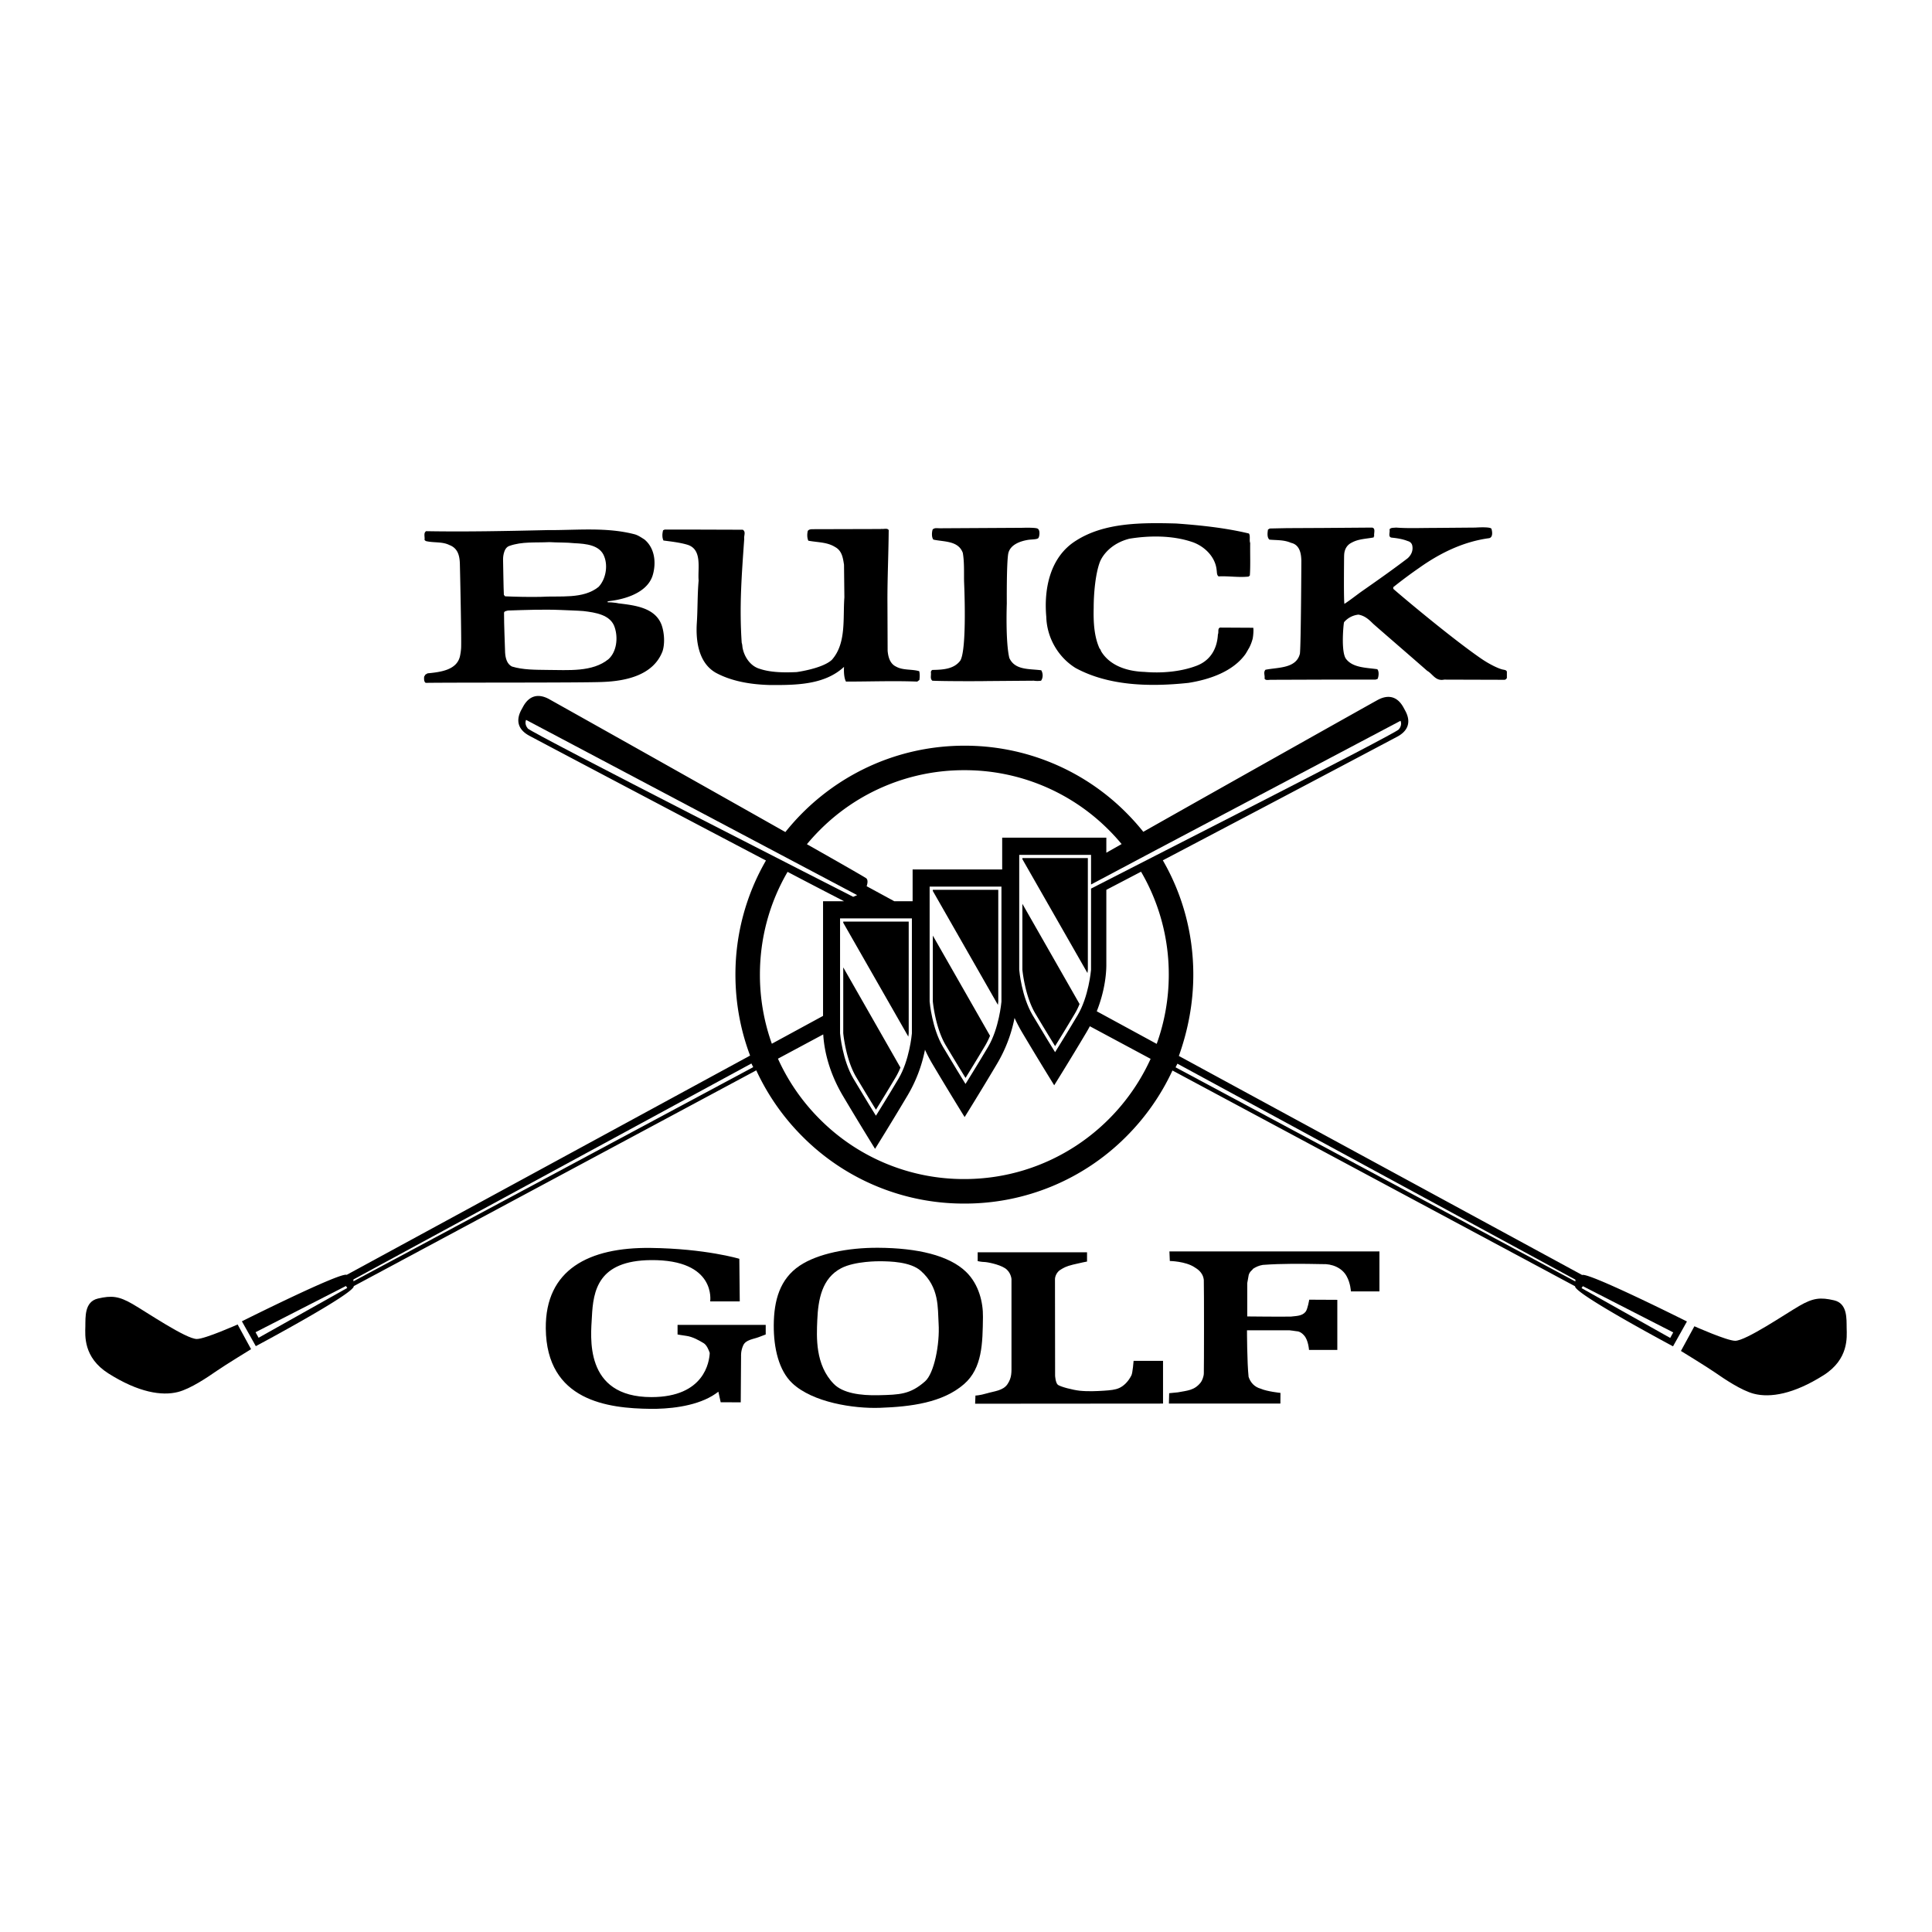
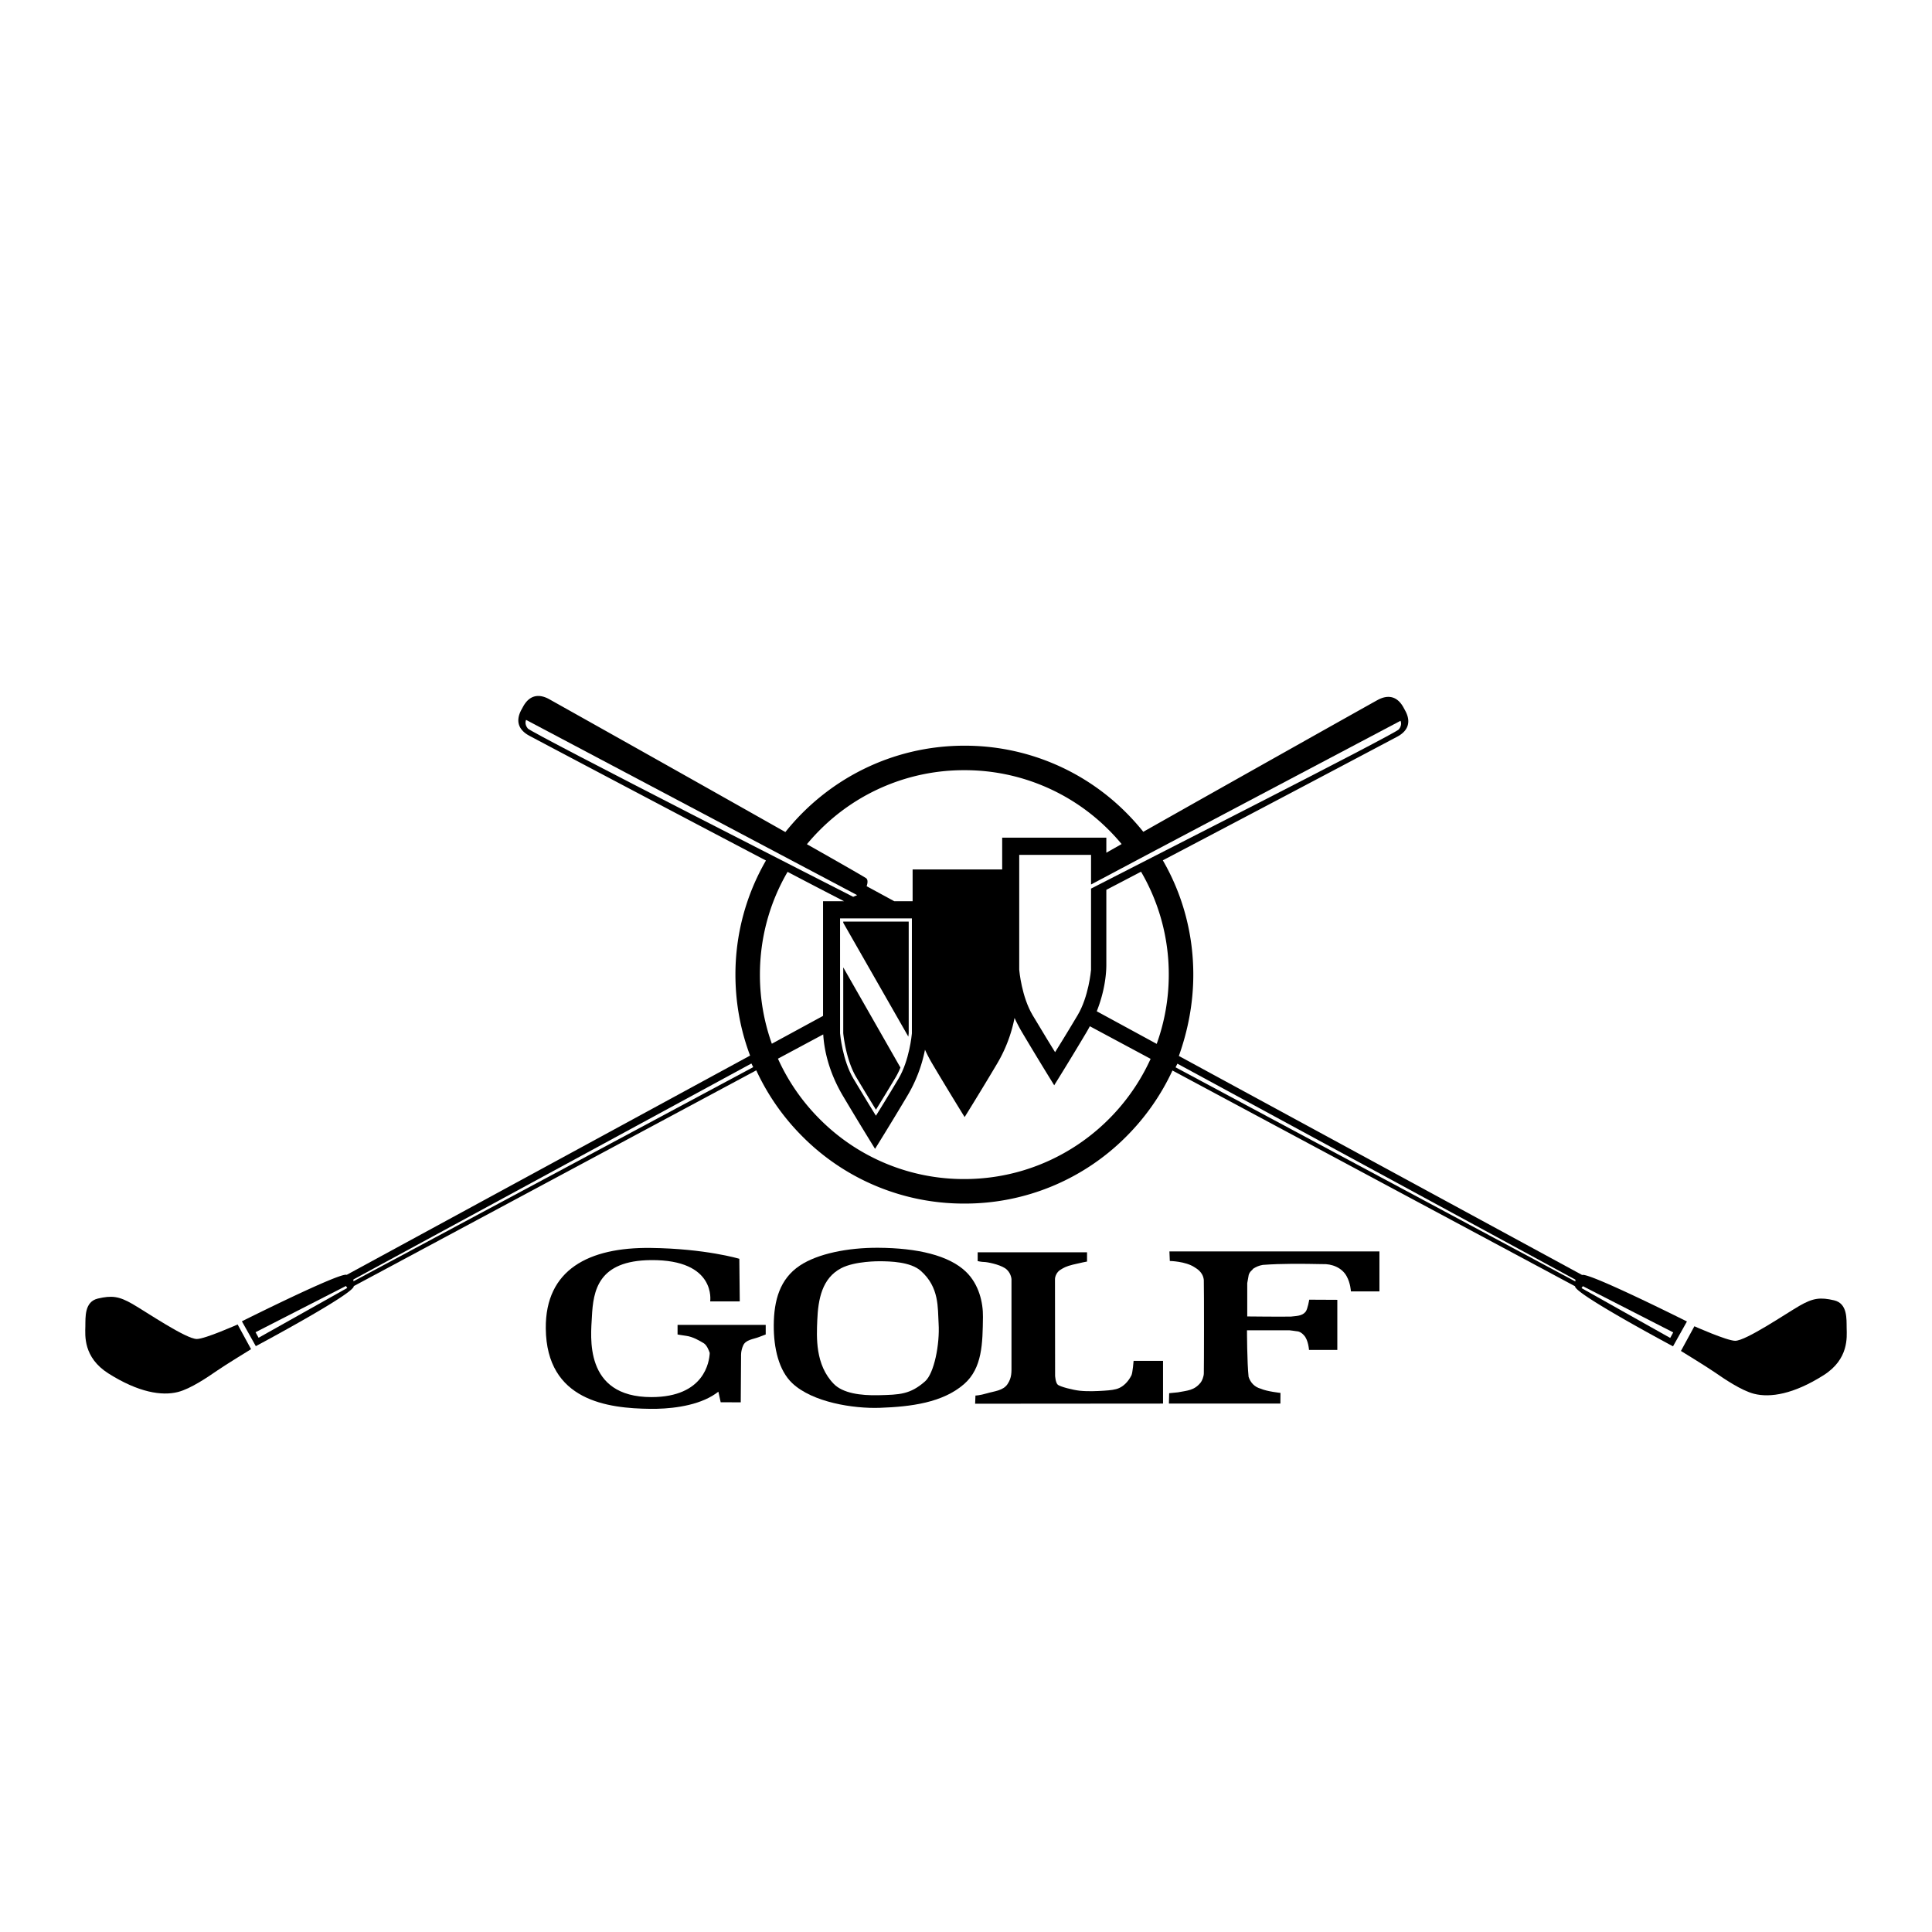
<svg xmlns="http://www.w3.org/2000/svg" width="2500" height="2500" viewBox="0 0 192.756 192.756">
  <g fill-rule="evenodd" clip-rule="evenodd">
    <path fill="#fff" d="M0 0h192.756v192.756H0V0z" />
    <path d="M116.977 106.805l40.17 21.527c-.131.709 9.77 5.992 9.77 5.992l1.389-2.48s-9.875-4.947-10.451-4.635l-40.24-21.855c.924-2.596 1.441-5.305 1.441-8.115 0-4.069-1.057-7.975-3.041-11.405a6980.574 6980.574 0 0 0 23.418-12.351c.887-.483 1.461-1.307.762-2.587l-.16-.296c-.697-1.281-1.701-1.246-2.588-.762-.588.32-14.197 7.96-23.379 13.151a23.43 23.43 0 0 0-1.701-1.901 22.694 22.694 0 0 0-16.152-6.69c-7.221 0-13.669 3.369-17.858 8.616a7271.132 7271.132 0 0 0-23.583-13.268c-.887-.483-1.891-.518-2.588.763l-.161.295c-.698 1.281-.125 2.105.763 2.588.587.32 14.293 7.563 23.631 12.462a22.704 22.704 0 0 0-3.045 11.385c0 2.803.503 5.529 1.463 8.076l-40.252 21.879c-.576-.312-10.451 4.633-10.451 4.633l1.388 2.48s9.9-5.281 9.77-5.99l40.161-21.529a22.88 22.88 0 0 0 4.611 6.604 22.691 22.691 0 0 0 16.152 6.689 22.695 22.695 0 0 0 16.152-6.689 22.985 22.985 0 0 0 4.609-6.587z" />
    <path d="M112.883 137.217c-.352.701-.834 1.096-1.229 1.27-.395.176-.875.221-1.533.264s-1.578.088-2.41 0c-.611-.064-1.973-.395-2.191-.613s-.252-.887-.252-.887l-.012-9.633c0-.264.176-.701.525-.92.352-.219.57-.352 1.271-.527.701-.174 1.402-.307 1.402-.307v-.92H97.543v.877s.393.088.656.088 1.447.219 2.061.613.656 1.096.656 1.096v8.504c0 .789.045 1.314-.395 1.971-.438.658-1.314.701-2.059.922-.746.219-1.141.219-1.141.219l-.033.816 18.748-.014v-4.266H113.1c.002 0-.094 1.199-.217 1.447zM116.674 124.854l.039.955s1.562.021 2.473.629c.195.131.832.459.918 1.262.031 1.131.023 8.633.002 9.332-.008.32-.182.742-.311.898-.639.807-1.342.803-2.279.984l-.867.086-.027 1.035h11.123l.008-1.064s-1.338-.141-1.957-.416c-.625-.17-1.027-.6-1.223-1.186-.156-1.42-.16-4.646-.16-4.646h4.227c.221.027.463.051.684.09.209 0 .496.092.777.416.434.457.5 1.455.5 1.455h2.824v-5l-2.803-.014s-.152.943-.361 1.203c-.352.443-.949.416-1.457.482-.859.025-4.365-.014-4.365-.014v-3.324l.146-.816c.113-.373.352-.455.43-.611.301-.195.586-.324.977-.391 1.928-.143 3.932-.117 5.91-.078.977-.051 1.98.352 2.447 1.197.395.703.432 1.523.432 1.523h2.846v-3.988h-20.953v.001zM67.602 133.141s.435.082.824.131c.694.086 1.345.477 1.779.736.309.186.513.695.605.975-.039.869-.521 4.404-5.813 4.406-6.812.004-6.037-6.121-5.945-7.984.13-2.646.607-5.641 5.901-5.684 6.553-.055 5.902 4.121 5.902 4.121h2.951l-.043-4.252s-3.38-1.018-8.852-1.084c-6.162-.076-10.511 2.162-10.458 8.027.065 7.244 6.205 7.984 10.458 8.027 1.648.018 4.3-.188 6.162-1.301.217-.131.416-.268.6-.408l.23 1.053 2.001.006.032-4.6s-.043-.521.217-1.086.998-.607 1.562-.824.681-.26.681-.26v-.955h-8.795v.956h.001z" />
    <path d="M96.373 126.883c-1.7-1.635-4.84-2.371-8.76-2.393-3.025-.016-6.036.588-7.823 1.783-1.982 1.326-2.577 3.459-2.592 5.941-.014 2.281.503 4.521 1.847 5.789 2.022 1.908 6.099 2.549 8.741 2.455 3.101-.109 6.263-.51 8.396-2.365 1.829-1.592 1.854-4.076 1.887-6.703.021-1.429-.395-3.255-1.696-4.507z" />
    <path d="M92.3 137.812c-1.495 1.318-2.542 1.338-4.643 1.389-1.822.043-3.569-.207-4.47-1.129-1.866-1.908-1.716-4.688-1.648-6.336.086-2.125.479-4.209 2.386-5.207 1.388-.725 3.819-.693 3.819-.693 1.085 0 3.101.053 4.122.955 1.866 1.648 1.682 3.691 1.779 5.25.13 2.084-.448 4.979-1.345 5.771zM34.646 128.5l-.13-.197-9.02 4.613.304.553 8.846-4.969zM75.149 106.469l-.181-.364-39.707 21.549v.182l39.888-21.367zM157.791 128.516l.129-.196 9.019 4.614-.302.552-8.846-4.97zM117.287 106.486l.182-.363 39.707 21.547v.182l-39.889-21.366z" fill="#fff" />
    <path d="M169.049 132.322l-1.342 2.463s2.555 1.562 3.422 2.162c.865.6 2.604 1.789 3.875 2.113 1.609.408 3.932.045 6.928-1.85 2.535-1.602 2.328-3.801 2.309-4.705-.018-.904.104-2.457-1.258-2.773-1.361-.314-2.084-.24-3.451.549s-5.346 3.496-6.416 3.49c-.825-.005-4.067-1.449-4.067-1.449zM23.708 132.143l1.342 2.465s-2.556 1.562-3.422 2.162c-.866.6-2.603 1.789-3.876 2.111-1.609.408-3.93.047-6.928-1.848-2.534-1.602-2.327-3.803-2.309-4.707.019-.904-.103-2.457 1.259-2.771 1.361-.316 2.083-.242 3.45.547s5.347 3.496 6.417 3.49c.825-.004 4.067-1.449 4.067-1.449z" />
    <path d="M116.609 97.238c0 2.424-.426 4.75-1.205 6.91l-5.98-3.252c.764-1.928.955-3.615.955-4.639v-7.478c.984-.512 2.16-1.126 3.463-1.809a20.277 20.277 0 0 1 2.767 10.268zM81.791 82.816a20.263 20.263 0 0 1 14.422-5.974 20.26 20.26 0 0 1 14.421 5.974c.449.448.869.914 1.27 1.395l-1.525.866v-1.504H99.988v3.171h-8.936v3.171H89.22l-2.755-1.498c.092-.275.151-.615-.035-.786-.094-.086-2.491-1.457-5.925-3.403.405-.486.832-.958 1.286-1.412zM75.817 97.238c0-3.661.962-7.172 2.76-10.252a694.55 694.55 0 0 0 5.635 2.93h-2.096v11.44l-5.109 2.777a20.41 20.41 0 0 1-1.19-6.895zM96.213 117.635a20.256 20.256 0 0 1-14.422-5.975 20.34 20.34 0 0 1-4.175-6.035l4.518-2.422c.089 1.504.535 3.725 1.971 6.143 1.643 2.768 3.2 5.275 3.2 5.275s1.567-2.508 3.211-5.275a14.382 14.382 0 0 0 1.77-4.615c.215.471.464.953.756 1.443 1.643 2.768 3.2 5.277 3.2 5.277s1.567-2.51 3.209-5.277a14.382 14.382 0 0 0 1.77-4.615c.217.471.465.953.758 1.445 1.643 2.768 3.199 5.275 3.199 5.275s1.568-2.508 3.211-5.275c.123-.207.236-.41.344-.615l6.064 3.252c-3.207 7.066-10.33 11.994-18.584 11.994z" fill="#fff" />
    <path d="M83.813 91.631v11.46c.01.123.245 2.693 1.333 4.527 1.072 1.807 2.101 3.465 2.111 3.482l.135.215.135-.215c.01-.018 1.047-1.676 2.119-3.482 1.089-1.834 1.323-4.404 1.333-4.514V91.63h-7.166v.001z" fill="#fff" />
    <path d="M90.623 103.422l-6.492-11.359v-.114h6.531v11.143c0 .004-.012.125-.039.33zM89.373 107.459a208.63 208.63 0 0 1-1.979 3.256 244.955 244.955 0 0 1-1.973-3.256c-1.051-1.771-1.288-4.355-1.29-4.381v-6.562l5.706 9.996a7.353 7.353 0 0 1-.464.947z" />
-     <path d="M92.75 88.46v11.462c.01.121.245 2.693 1.333 4.527 1.072 1.805 2.101 3.463 2.111 3.48l.134.217.135-.217c.01-.016 1.047-1.676 2.118-3.48 1.09-1.834 1.324-4.406 1.334-4.514V88.459H92.75v.001z" fill="#fff" />
    <path d="M99.559 100.252l-6.491-11.36v-.114h6.53v11.144c0 .002-.01.123-.039.33zM98.311 104.287a217.767 217.767 0 0 1-1.98 3.258 235.804 235.804 0 0 1-1.973-3.258c-1.052-1.771-1.288-4.354-1.29-4.379l.001-6.562 5.706 9.994a7.486 7.486 0 0 1-.464.947z" />
    <path d="M139.729 71.915s-27.035 14.274-30.875 16.331v-2.957h-7.166V96.75c.01.123.244 2.693 1.332 4.527 1.072 1.805 2.102 3.465 2.111 3.48l.135.217.135-.215c.012-.018 1.047-1.678 2.119-3.482 1.09-1.834 1.324-4.404 1.332-4.514.002-.008.002-4.725.002-8.108 3.816-1.977 30.318-15.416 30.703-15.881.386-.464.172-.859.172-.859z" fill="#fff" />
-     <path d="M108.496 97.08l-6.492-11.36v-.113h6.531V96.75c0 .002-.012.125-.039.33zM107.246 101.115c-.844 1.424-1.666 2.752-1.979 3.258a240.571 240.571 0 0 1-1.975-3.258c-1.051-1.771-1.287-4.354-1.289-4.379v-6.562l5.705 9.996a6.832 6.832 0 0 1-.462.945zM124.607 53.229c.162.25.018.663.125.949-.018 1.057.037 2.274-.035 3.241l-.125.107c-1.021.107-2.006-.072-2.99-.018-.197-.125-.162-.43-.197-.626-.125-1.361-1.271-2.436-2.508-2.83-1.951-.645-4.227-.627-6.195-.305-1.805.457-2.701 1.644-2.969 2.382-.416 1.145-.596 3.044-.596 4.513-.035 1.379.035 2.865.59 4.065.09.072.109.18.162.287.877 1.433 2.598 1.988 4.316 2.042 1.646.144 3.617 0 5.229-.626 1.344-.52 2.023-1.684 2.096-3.116.107-.215-.055-.591.215-.68l3.312.018c.055.215-.014 1.021-.09 1.2a4.131 4.131 0 0 1-.34.842c-.053.072-.166.3-.34.573-1.236 1.737-3.545 2.543-5.695 2.884-3.867.412-7.969.304-11.264-1.486-1.738-1.075-2.865-3.027-2.92-5.104-.25-2.776.359-5.963 2.955-7.593 2.848-1.827 6.555-1.809 9.992-1.719 2.474.176 4.962.444 7.272 1zM148.803 52.763c.062.188.195.842-.234.931-2.668.358-4.996 1.559-6.965 2.955a46.786 46.786 0 0 0-2.598 1.934v.161c.307.293 5.617 4.789 8.74 6.944.887.613 1.717.984 2.059 1.079.18.072.484.036.537.251v.609a.291.291 0 0 1-.232.197l-6.018-.018c-.877.179-1.129-.556-1.701-.878-1.504-1.325-5.283-4.584-5.426-4.728-.395-.394-.807-.77-1.434-.878a2.181 2.181 0 0 0-1.449.771l.018.054h-.018c-.055.305-.305 2.981.232 3.617.68.86 1.969.842 3.098 1.003.197.215.143.716.035.967l-.215.072h-5.211l-5.246.018c-.197 0-.52.09-.609-.125.053-.323-.143-.609.09-.878 1.252-.251 3.08-.107 3.438-1.611.107-.985.143-9.281.143-9.281-.021-.336-.004-1.549-1.029-1.769-.721-.317-1.441-.251-2.158-.322-.25-.215-.195-.681-.143-1.003l.18-.107 1.701-.036 3.707-.018 4.799-.036c.395.072.143.591.215.878-.09 0-.018.09-.072.107-.752.143-1.486.143-2.148.501-.842.394-.77 1.271-.787 1.325 0 0-.055 4.567.035 4.799.572-.376 1.111-.806 1.684-1.218 1.486-1.039 3.098-2.167 4.621-3.331.34-.304.59-.77.447-1.325-.072-.215-.232-.34-.447-.394-.484-.197-1.057-.287-1.594-.34-.395-.054-.145-.537-.215-.806.088-.215.43-.161.645-.197 1.145.09 2.471.036 3.6.036l4.332-.036c.536-.035 1.528-.062 1.593.126zM103.494 52.727c.33.134.197.828.125.913-.062.206-.734.161-1.109.233-.807.144-1.738.501-1.918 1.361-.178 1.021-.143 4.979-.143 4.979s-.143 3.779.25 5.426c.557 1.253 2.025 1.074 3.189 1.235.178.305.195.734-.02 1.039-.232.036-.52.036-.715 0l-4.635.036c-.895.022-4.643.018-5.502-.036-.251-.233-.089-.52-.144-.86.018-.089.072-.215.197-.215 1.039-.018 2.114-.089 2.741-.931.693-1.16.375-7.88.375-7.88-.018-.913.036-1.934-.125-2.865-.448-1.236-1.881-1.092-2.937-1.325-.207-.258-.148-.801-.067-1.021.269-.197.376-.09 1.007-.112l7.902-.045c.002.001 1.25-.045 1.529.068zM88.666 52.888c-.018 2.472-.143 4.96-.125 7.36l.018 4.674c.054.627.233 1.308.86 1.594.663.376 1.576.233 2.292.448.071.269.053.608.018.877l-.215.161c-2.382-.089-4.656 0-7.109 0-.269-.465-.197-1.468-.197-1.468-1.952 1.809-4.799 1.826-7.45 1.809-1.844-.054-3.742-.358-5.336-1.218-1.701-.967-2.023-3.116-1.898-4.997.089-1.361.054-2.793.179-4.208-.107-1.182.394-3.08-1.092-3.563-.771-.233-1.612-.322-2.418-.43-.144-.304-.125-.68-.036-1.021l.161-.072h2.203l5.587.018c.341.215.09.591.144.913-.251 3.582-.501 6.733-.251 10.369.054.126.072.413.072.413.143.931.77 1.916 1.737 2.185 1.11.376 2.489.376 3.671.322 0 0 2.561-.34 3.51-1.218 1.469-1.647 1.093-4.137 1.253-6.232l-.036-3.26c-.107-.68-.197-1.396-.896-1.772-.806-.501-1.737-.448-2.668-.627-.125-.305-.125-.645-.054-.967.108-.18.358-.18.573-.18l6.751-.018.018-.018c.233.055.591-.107.734.126zM66.012 62.362c-.645-1.755-2.704-1.97-4.316-2.167-.235-.052-.325-.053-.602-.085-.261-.031-.491.009-.491-.058s.286-.093.358-.103c.64-.085 3.577-.518 4.173-2.601.347-1.216.197-2.668-.842-3.528-.287-.179-.591-.394-.931-.501-2.83-.752-5.802-.412-8.757-.43-3.958.09-8.13.179-12.088.107-.287.179-.108.573-.161.877l.125.107c.788.197 1.63.036 2.346.394.848.315 1.034 1.055 1.056 1.889.019.68.173 7.723.122 8.42-.02.268-.057.542-.122.831-.34 1.343-1.934 1.54-3.224 1.666l-.215.125c-.036.053-.089.161-.125.197-.018.251-.018.537.161.627 3.009-.045 15.67 0 17.658-.09 2.31-.089 5.05-.663 5.964-3.062.251-.77.179-1.845-.089-2.615z" />
    <path d="M50.19 55.816s-.022-1.142.636-1.352c1.271-.448 2.561-.305 3.993-.376.842.054 1.684.018 2.489.107 1.164.054 2.579.179 2.991 1.361.376.985.107 2.292-.59 3.008-1.559 1.236-3.797.86-5.803.985-1.11.018-2.311 0-3.51-.054l-.125-.144c-.037-.66-.063-2.765-.081-3.535zM60.729 65.747c-1.611 1.343-4.083 1.092-6.125 1.092-1.182-.018-2.417 0-3.528-.34-.501-.251-.645-.842-.681-1.379-.036-1.218-.107-2.704-.107-3.904-.036-.251.214-.251.394-.304 1.791-.059 3.528-.126 5.283-.054.716.036 1.558.054 2.238.107 1.182.143 2.74.358 3.134 1.648.341 1.056.18 2.399-.608 3.134zM52.489 71.824s-.215.394.171.86c.385.465 32.463 16.792 32.463 16.792l.396-.168-33.03-17.484z" fill="#fff" />
  </g>
</svg>